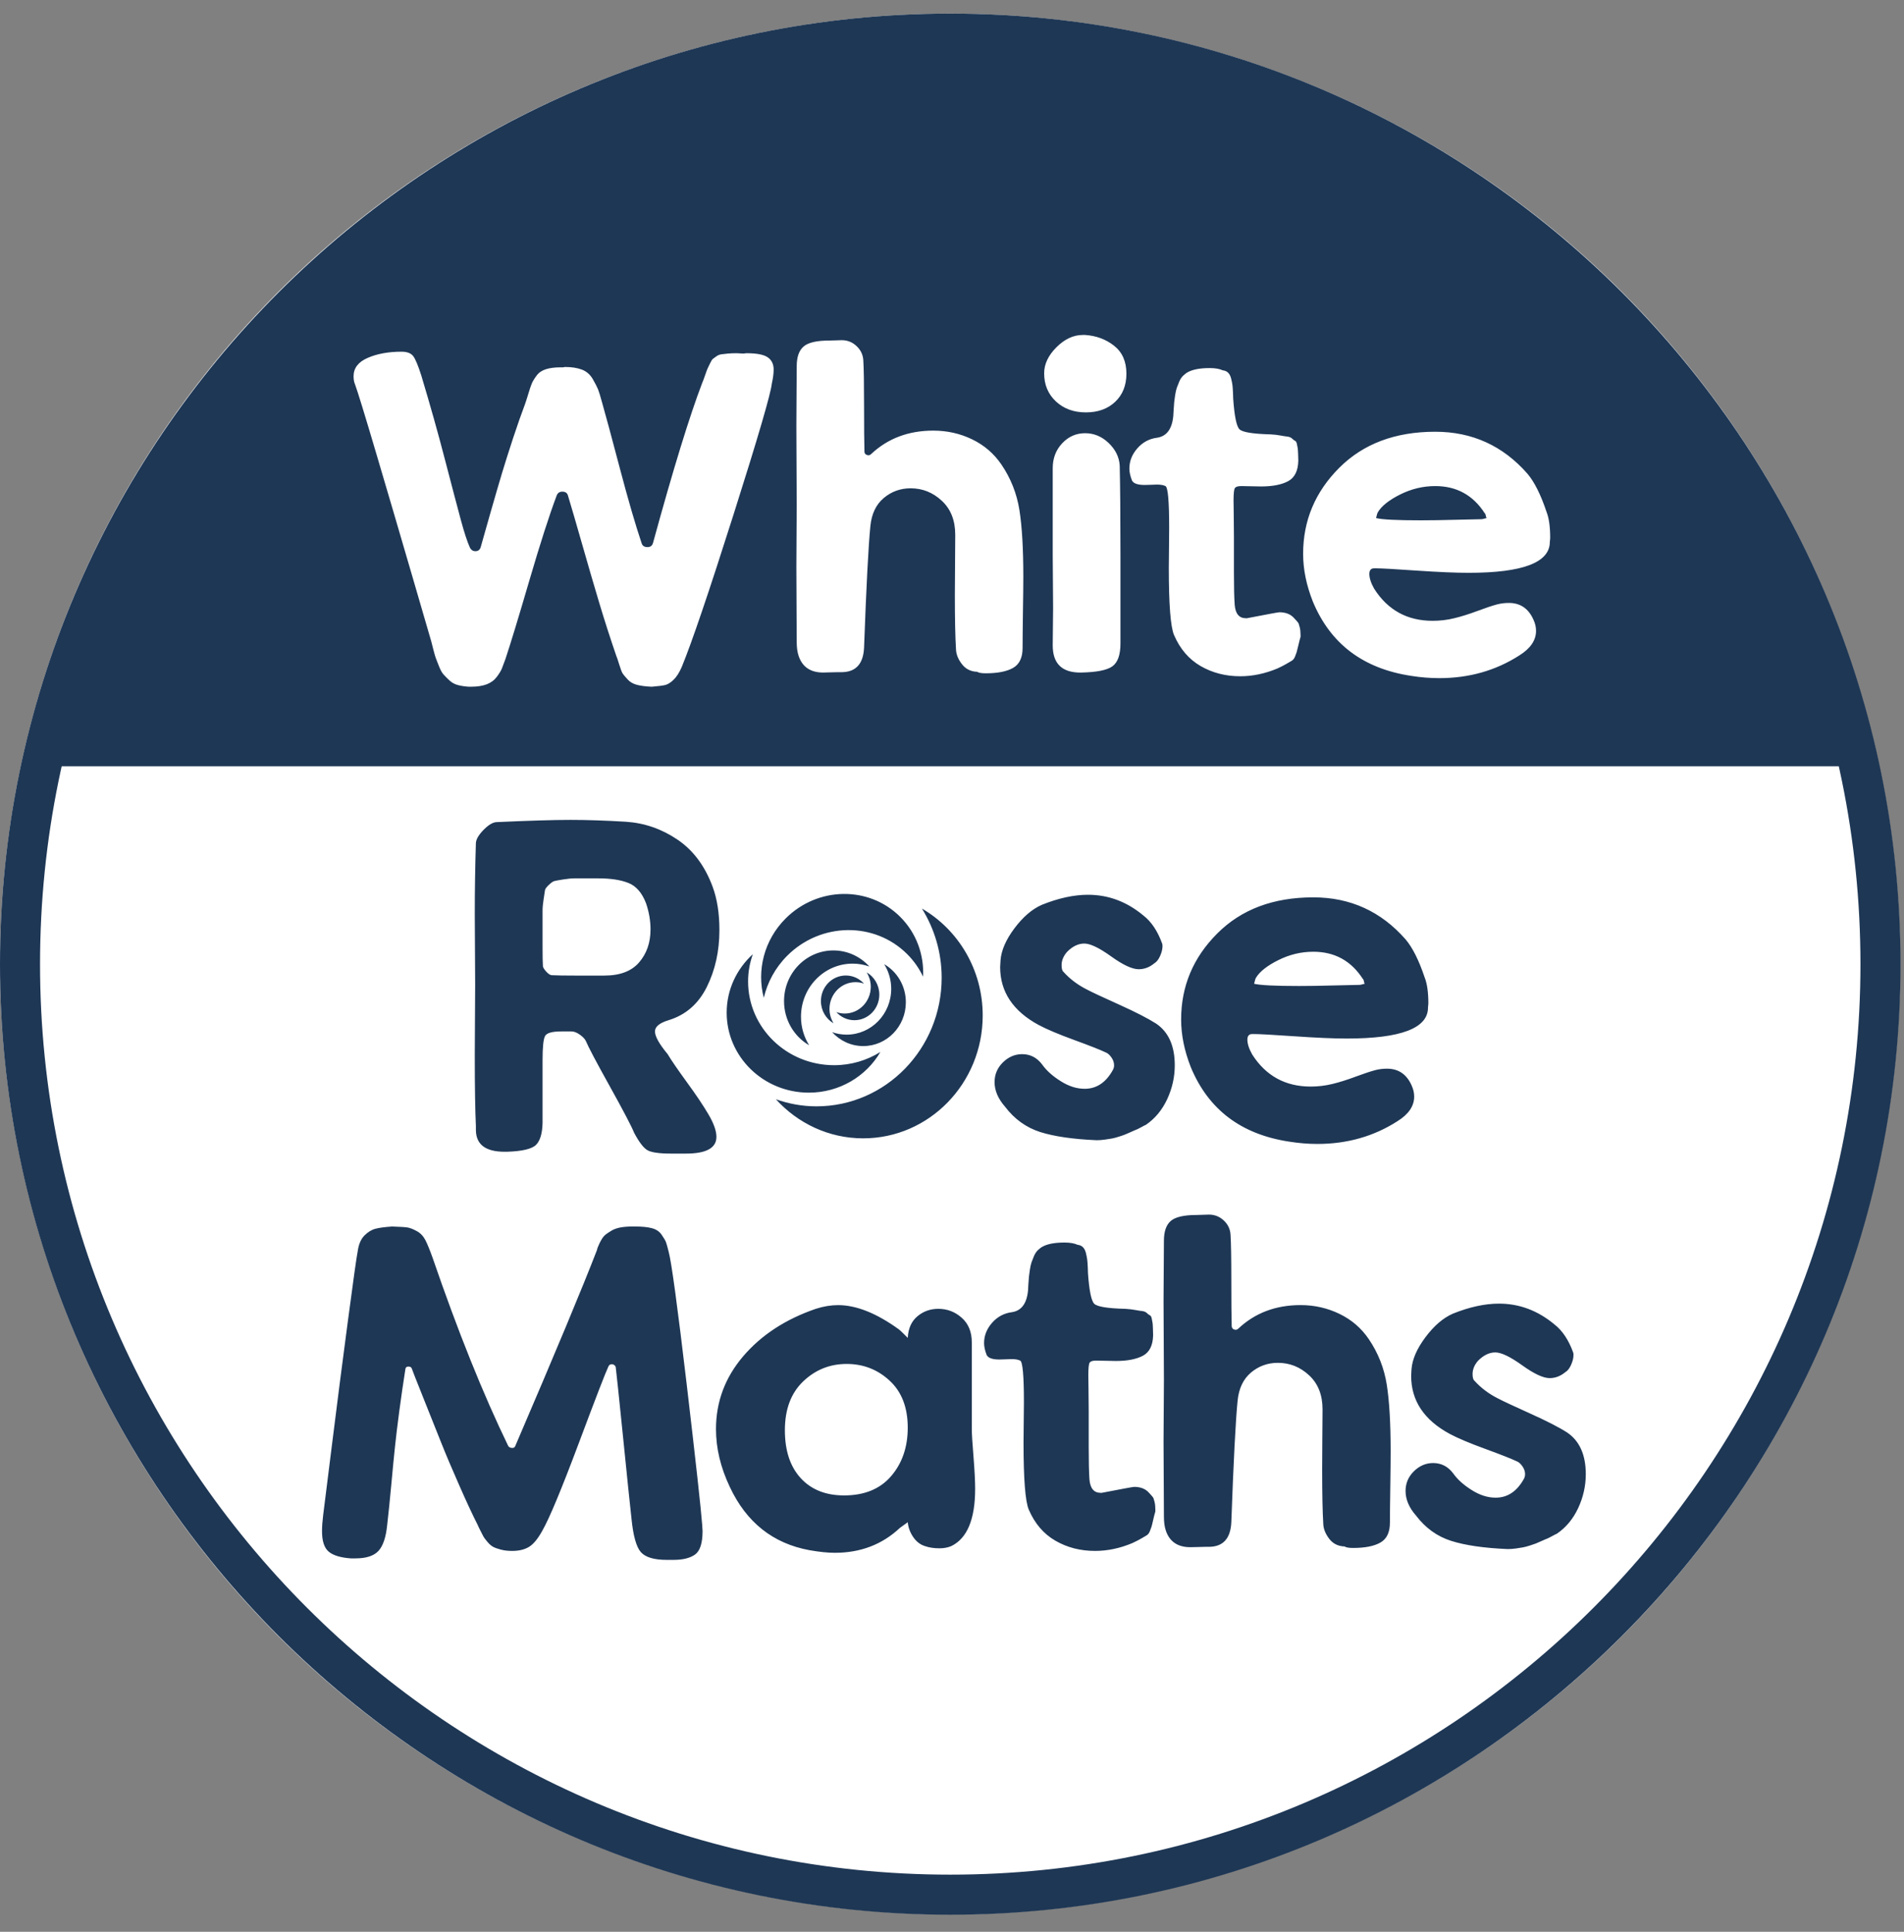
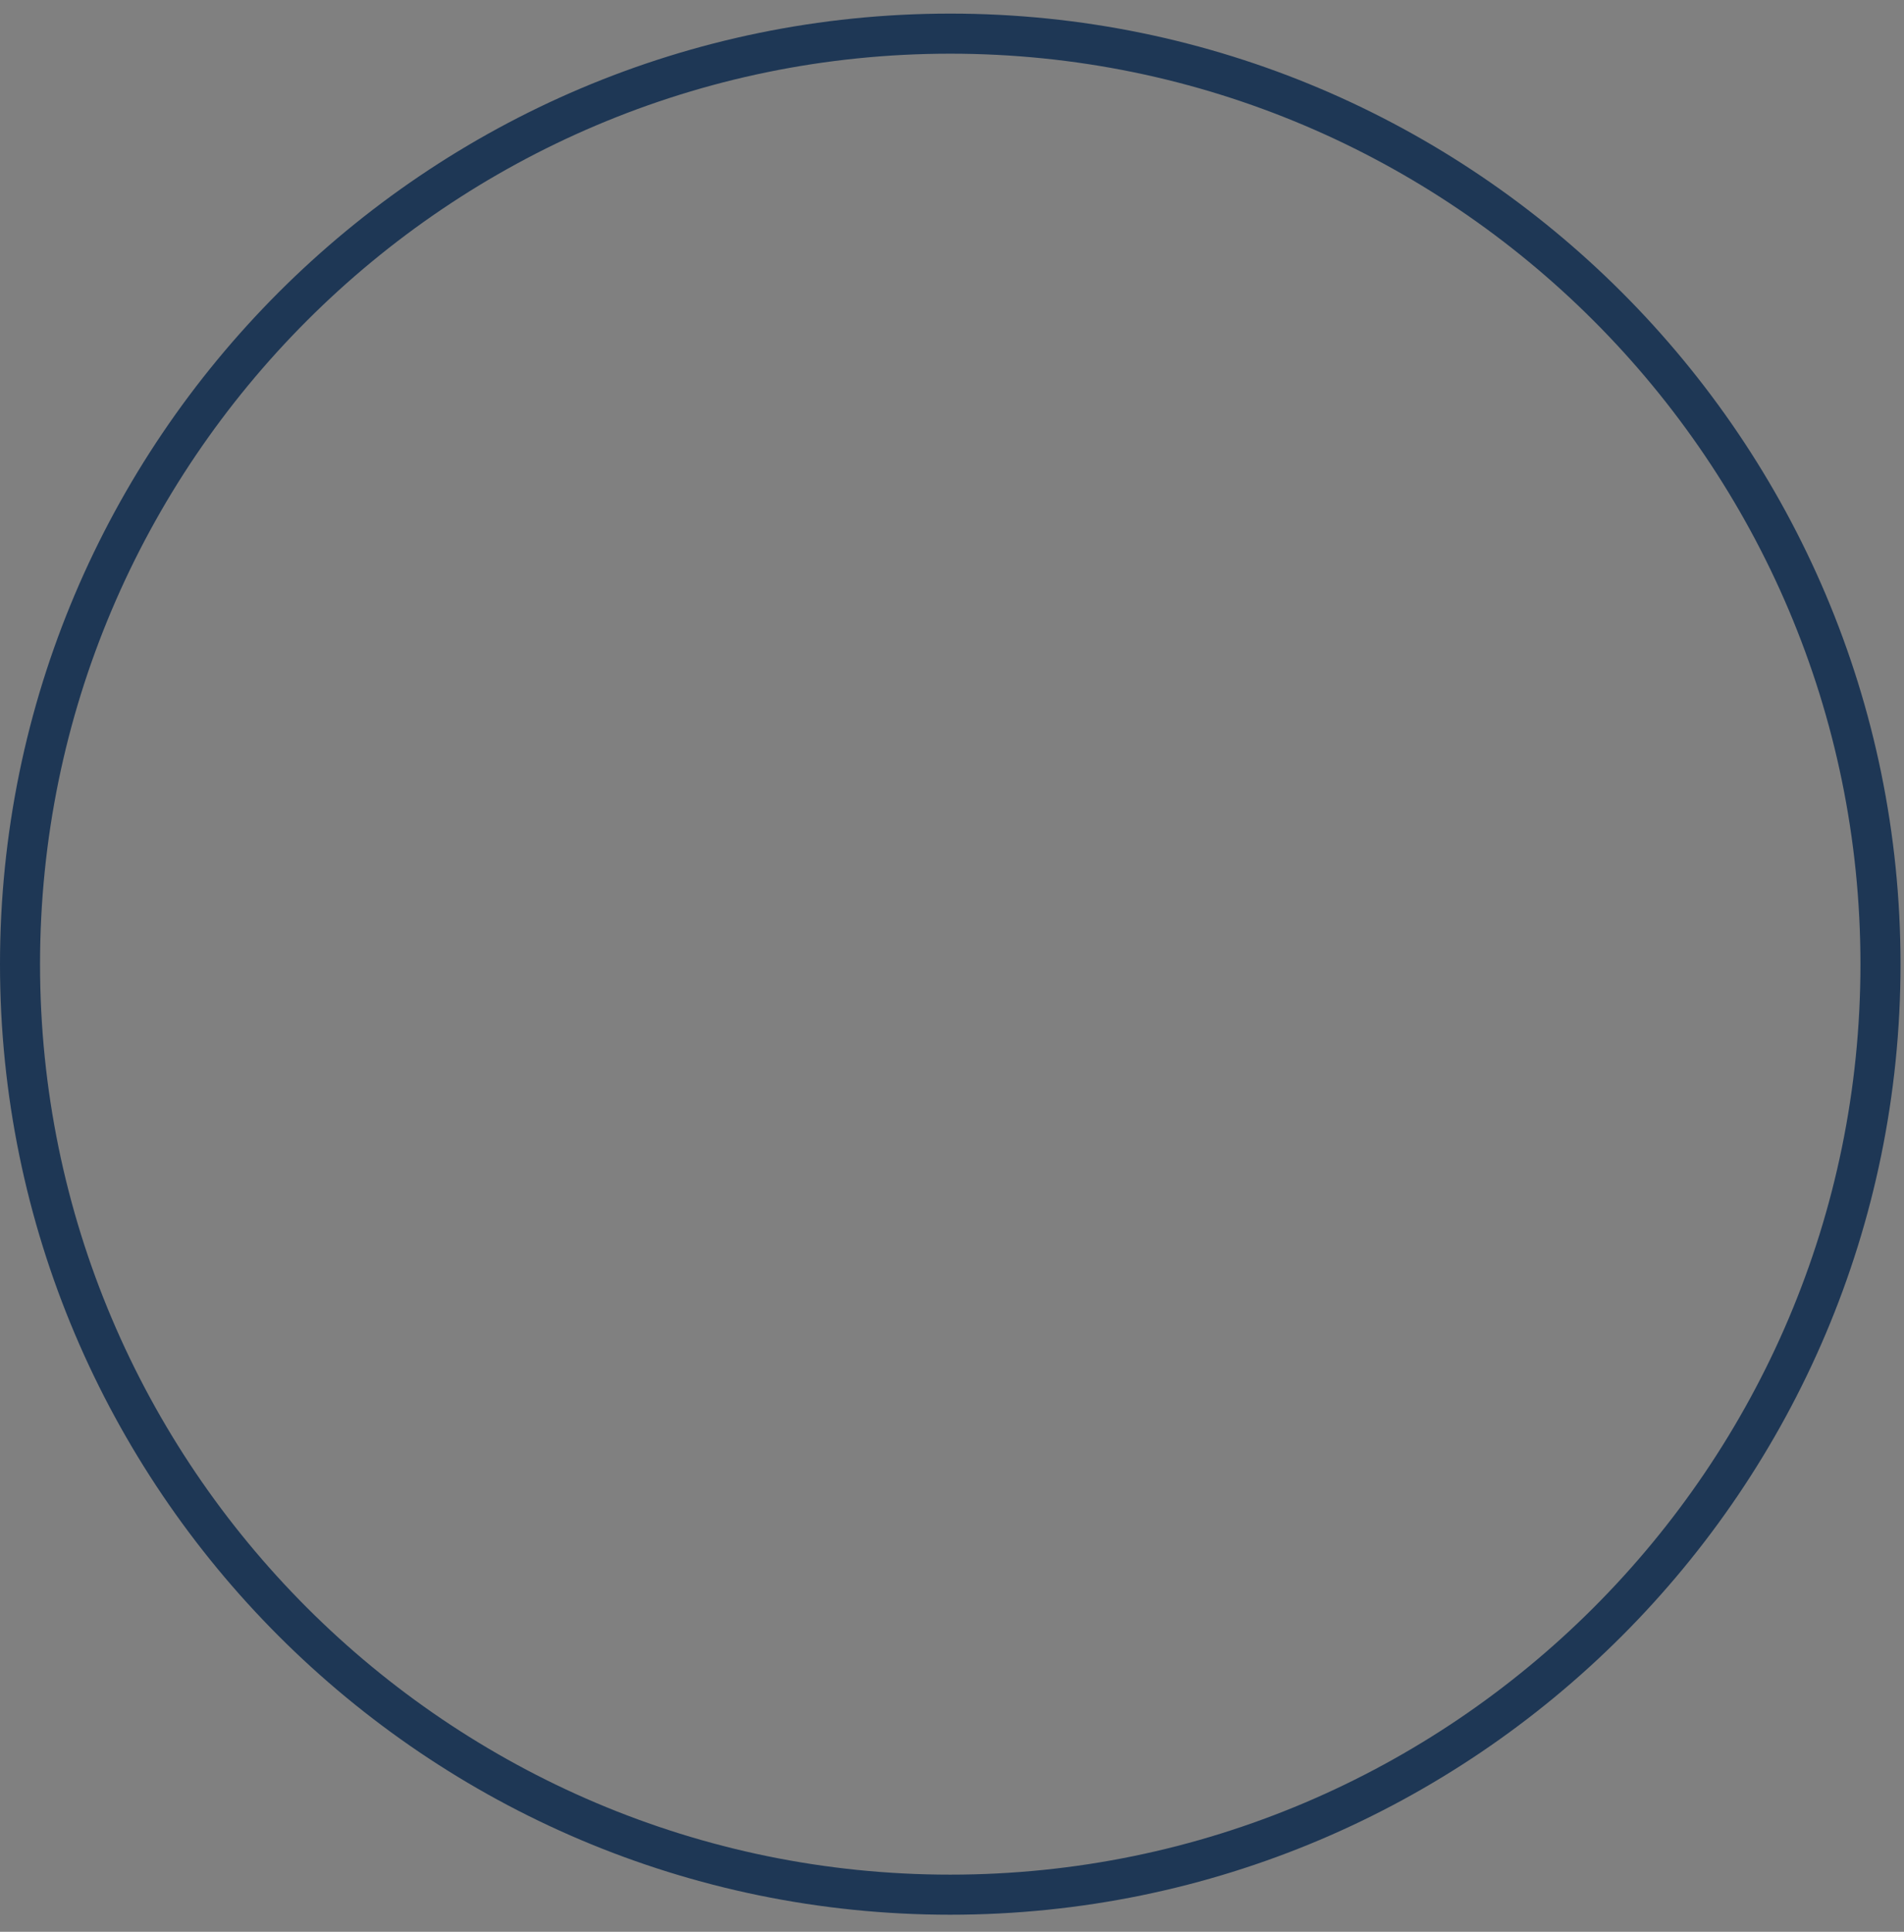
<svg xmlns="http://www.w3.org/2000/svg" width="70px" height="71px" viewBox="0 0 70 71" version="1.1">
  <rect x="0" y="0" width="70" height="71" fill="#808080" stroke="none" />
  <title>wrm-circular-blue</title>
  <desc>Created with Sketch.</desc>
  <g id="Page-1" stroke="none" stroke-width="1" fill="none" fill-rule="evenodd">
    <g id="Artboard-Copy-3" transform="translate(-857, -232)">
      <g id="wrm-circular-blue" transform="translate(857, 232.5)">
-         <circle id="Oval" fill="#FFFFFF" cx="34.931" cy="34.931" r="34.931" />
-         <path d="M34.936,0.737 C51.327,0.737 65.024,12.27 68.358,27.663 L1.514,27.663 C4.848,12.27 18.544,0.737 34.936,0.737 Z M12.999,13.33 C12.999,13.449 13.017,13.548 13.054,13.631 C13.154,13.904 13.414,14.751 13.833,16.168 C14.253,17.586 14.686,19.061 15.133,20.594 C15.58,22.126 15.822,22.955 15.858,23.083 C15.867,23.12 15.892,23.218 15.933,23.378 C15.974,23.537 16.006,23.647 16.029,23.706 C16.052,23.765 16.091,23.863 16.145,24 C16.2,24.136 16.254,24.234 16.31,24.293 C16.364,24.353 16.434,24.424 16.522,24.506 C16.608,24.588 16.71,24.645 16.829,24.677 C16.947,24.709 17.08,24.729 17.226,24.739 L17.336,24.739 C17.554,24.739 17.741,24.709 17.896,24.65 C18.051,24.59 18.174,24.499 18.266,24.376 C18.357,24.253 18.418,24.152 18.45,24.075 C18.482,23.997 18.525,23.881 18.581,23.726 C18.772,23.152 19.066,22.187 19.462,20.833 C19.859,19.478 20.194,18.437 20.468,17.707 C20.505,17.616 20.573,17.57 20.673,17.57 C20.783,17.57 20.852,17.616 20.879,17.707 C21.005,18.126 21.182,18.728 21.405,19.512 C21.629,20.297 21.838,21.016 22.034,21.667 C22.23,22.32 22.438,22.964 22.657,23.603 C22.675,23.64 22.712,23.746 22.766,23.924 C22.821,24.103 22.864,24.214 22.896,24.259 C22.928,24.305 22.987,24.376 23.074,24.471 C23.16,24.567 23.274,24.633 23.416,24.67 C23.557,24.706 23.733,24.729 23.942,24.739 L23.969,24.739 C24.198,24.72 24.36,24.7 24.455,24.677 C24.551,24.653 24.654,24.59 24.763,24.485 C24.873,24.38 24.973,24.223 25.064,24.014 C25.429,23.129 26.063,21.263 26.966,18.418 C27.869,15.573 28.338,13.968 28.375,13.603 C28.42,13.402 28.443,13.23 28.443,13.084 C28.443,12.883 28.37,12.732 28.224,12.632 C28.079,12.532 27.818,12.482 27.445,12.482 C27.426,12.482 27.408,12.483 27.39,12.488 C27.371,12.493 27.354,12.495 27.335,12.495 C27.308,12.495 27.265,12.493 27.206,12.488 C27.146,12.483 27.107,12.482 27.088,12.482 C26.961,12.482 26.851,12.486 26.76,12.495 C26.669,12.505 26.59,12.513 26.521,12.522 C26.452,12.532 26.391,12.557 26.336,12.598 C26.282,12.638 26.24,12.668 26.213,12.687 C26.186,12.705 26.152,12.757 26.111,12.844 C26.07,12.931 26.04,12.993 26.022,13.028 C26.003,13.065 25.971,13.149 25.926,13.282 C25.88,13.414 25.845,13.512 25.816,13.575 C25.352,14.788 24.75,16.745 24.011,19.444 C23.984,19.554 23.915,19.608 23.806,19.608 C23.687,19.608 23.614,19.559 23.587,19.458 C23.359,18.783 23.09,17.857 22.78,16.681 C22.47,15.505 22.255,14.711 22.137,14.3 C22.073,14.064 22.023,13.9 21.987,13.809 C21.95,13.718 21.883,13.59 21.789,13.425 C21.692,13.262 21.56,13.148 21.392,13.084 C21.222,13.02 21.015,12.988 20.769,12.988 C20.76,12.988 20.749,12.99 20.734,12.995 C20.721,12.999 20.709,13.001 20.7,13.001 L20.605,13.001 C20.395,13.001 20.217,13.024 20.071,13.07 C19.925,13.116 19.811,13.193 19.73,13.302 C19.647,13.412 19.588,13.51 19.551,13.596 C19.515,13.683 19.472,13.811 19.422,13.979 C19.371,14.148 19.333,14.268 19.306,14.342 C19.168,14.707 19.02,15.131 18.86,15.614 C18.702,16.097 18.567,16.521 18.457,16.886 C18.347,17.251 18.209,17.727 18.04,18.316 C17.871,18.904 17.75,19.33 17.677,19.595 C17.65,19.704 17.582,19.759 17.472,19.759 C17.39,19.759 17.326,19.717 17.28,19.636 C17.18,19.417 17.067,19.071 16.939,18.597 C16.811,18.122 16.617,17.386 16.357,16.387 C16.098,15.388 15.807,14.36 15.489,13.302 C15.37,12.929 15.27,12.689 15.188,12.584 C15.105,12.48 14.964,12.426 14.764,12.426 C14.281,12.426 13.865,12.502 13.519,12.653 C13.172,12.803 12.999,13.028 12.999,13.33 Z M30.933,24.205 C31.461,24.205 31.74,23.904 31.767,23.302 C31.85,21.04 31.927,19.55 32,18.828 C32.045,18.382 32.21,18.04 32.492,17.803 C32.775,17.566 33.103,17.447 33.478,17.447 C33.915,17.447 34.298,17.6 34.626,17.906 C34.955,18.211 35.119,18.628 35.119,19.157 C35.119,19.395 35.117,19.759 35.112,20.251 C35.107,20.744 35.105,21.113 35.105,21.36 C35.105,22.253 35.119,22.924 35.147,23.37 C35.155,23.553 35.228,23.733 35.365,23.91 C35.502,24.089 35.689,24.182 35.926,24.191 C35.98,24.228 36.086,24.246 36.241,24.246 C36.678,24.246 37.013,24.18 37.246,24.048 C37.479,23.915 37.595,23.671 37.595,23.316 C37.595,23.024 37.6,22.586 37.608,22.002 C37.617,21.419 37.622,20.986 37.622,20.702 C37.622,19.672 37.575,18.854 37.479,18.248 C37.383,17.641 37.162,17.082 36.816,16.572 C36.542,16.17 36.183,15.862 35.741,15.648 C35.299,15.434 34.822,15.327 34.312,15.327 C33.399,15.327 32.638,15.614 32.027,16.189 C31.981,16.234 31.929,16.246 31.87,16.222 C31.81,16.2 31.781,16.157 31.781,16.093 C31.772,15.746 31.767,15.176 31.767,14.383 C31.767,13.589 31.758,13.047 31.74,12.755 C31.731,12.545 31.648,12.368 31.493,12.222 C31.339,12.075 31.157,12.003 30.946,12.003 C30.901,12.003 30.825,12.005 30.721,12.01 C30.616,12.014 30.541,12.016 30.495,12.016 C30.03,12.016 29.713,12.089 29.545,12.235 C29.375,12.381 29.291,12.623 29.291,12.96 C29.291,13.206 29.289,13.574 29.284,14.062 C29.28,14.55 29.278,14.917 29.278,15.162 C29.278,15.491 29.28,15.979 29.284,16.626 C29.289,17.274 29.291,17.758 29.291,18.076 C29.291,18.322 29.289,18.702 29.284,19.212 C29.28,19.723 29.278,20.101 29.278,20.347 C29.278,20.648 29.28,21.104 29.284,21.715 C29.289,22.326 29.291,22.787 29.291,23.097 C29.291,23.298 29.314,23.466 29.36,23.603 C29.496,24.013 29.797,24.218 30.262,24.218 C30.317,24.218 30.408,24.216 30.536,24.211 C30.664,24.208 30.755,24.205 30.81,24.205 L30.933,24.205 Z M41.001,14.267 C41.275,14.007 41.412,13.663 41.412,13.234 C41.412,12.787 41.261,12.445 40.96,12.208 C40.659,11.97 40.303,11.839 39.893,11.811 L39.811,11.811 C39.464,11.811 39.141,11.962 38.84,12.263 C38.538,12.564 38.388,12.883 38.388,13.22 C38.388,13.639 38.532,13.984 38.819,14.253 C39.107,14.522 39.474,14.657 39.921,14.657 C40.367,14.657 40.727,14.527 41.001,14.267 Z M38.703,19.896 C38.703,20.114 38.705,20.441 38.71,20.874 C38.715,21.307 38.717,21.633 38.717,21.852 C38.717,22.007 38.715,22.235 38.71,22.536 C38.705,22.836 38.703,23.065 38.703,23.22 C38.703,23.886 39.04,24.219 39.716,24.219 L39.729,24.219 C40.303,24.209 40.691,24.135 40.892,23.993 C41.092,23.852 41.193,23.571 41.193,23.152 L41.193,19.909 C41.193,18.442 41.183,17.342 41.166,16.613 C41.147,16.302 41.013,16.026 40.762,15.785 C40.511,15.543 40.221,15.422 39.893,15.422 C39.565,15.422 39.284,15.545 39.052,15.792 C38.819,16.038 38.703,16.344 38.703,16.709 L38.703,19.896 Z M42.848,17.365 C42.939,17.411 42.984,17.922 42.984,18.897 C42.984,19.052 42.982,19.293 42.978,19.623 C42.973,19.951 42.971,20.201 42.971,20.375 C42.971,21.715 43.035,22.536 43.162,22.837 C43.381,23.347 43.707,23.729 44.14,23.98 C44.574,24.23 45.059,24.355 45.597,24.355 C46.053,24.355 46.509,24.259 46.966,24.068 C47.102,24.005 47.209,23.95 47.287,23.904 C47.364,23.859 47.43,23.82 47.486,23.788 C47.54,23.756 47.581,23.706 47.609,23.637 C47.636,23.569 47.656,23.514 47.67,23.473 C47.683,23.432 47.704,23.349 47.732,23.226 C47.759,23.104 47.786,22.997 47.814,22.905 L47.814,22.837 C47.814,22.728 47.804,22.636 47.786,22.563 C47.768,22.491 47.754,22.442 47.745,22.42 C47.736,22.397 47.708,22.36 47.663,22.311 C47.617,22.26 47.59,22.23 47.581,22.222 C47.453,22.075 47.271,22.003 47.034,22.003 C46.997,22.003 46.601,22.075 45.844,22.222 L45.802,22.222 C45.556,22.222 45.42,22.057 45.393,21.729 C45.374,21.465 45.365,21.068 45.365,20.538 L45.365,19.212 C45.365,18.975 45.363,18.713 45.358,18.425 C45.353,18.138 45.351,17.962 45.351,17.898 C45.351,17.644 45.367,17.49 45.399,17.441 C45.431,17.39 45.511,17.365 45.639,17.365 C45.711,17.365 45.83,17.367 45.994,17.372 C46.159,17.377 46.281,17.379 46.364,17.379 C46.783,17.379 47.113,17.315 47.355,17.187 C47.597,17.059 47.722,16.808 47.732,16.435 C47.732,16.389 47.729,16.307 47.725,16.189 C47.72,16.07 47.715,15.999 47.711,15.977 C47.706,15.954 47.698,15.906 47.683,15.833 C47.67,15.76 47.647,15.717 47.615,15.703 C47.583,15.689 47.547,15.662 47.506,15.621 C47.464,15.58 47.405,15.555 47.328,15.546 C47.25,15.537 47.164,15.523 47.067,15.505 C46.973,15.486 46.852,15.473 46.705,15.464 L46.678,15.464 C46.049,15.446 45.679,15.384 45.57,15.279 C45.461,15.174 45.383,14.798 45.338,14.15 C45.338,14.123 45.336,14.053 45.331,13.938 C45.326,13.824 45.319,13.731 45.311,13.658 C45.301,13.585 45.285,13.503 45.262,13.412 C45.239,13.321 45.203,13.25 45.153,13.2 C45.102,13.149 45.037,13.12 44.954,13.111 C44.836,13.056 44.676,13.028 44.476,13.028 C44.12,13.028 43.851,13.079 43.669,13.179 C43.605,13.215 43.546,13.262 43.491,13.316 C43.436,13.371 43.39,13.442 43.354,13.528 C43.317,13.615 43.287,13.69 43.265,13.753 C43.242,13.817 43.222,13.909 43.203,14.027 C43.186,14.146 43.174,14.231 43.169,14.28 C43.164,14.33 43.158,14.424 43.149,14.561 C43.139,14.697 43.135,14.776 43.135,14.793 C43.089,15.267 42.893,15.532 42.547,15.587 C42.254,15.624 42.011,15.753 41.815,15.977 C41.619,16.201 41.521,16.448 41.521,16.722 C41.521,16.85 41.553,16.995 41.617,17.16 C41.672,17.269 41.827,17.324 42.082,17.324 C42.128,17.324 42.202,17.322 42.308,17.318 C42.412,17.313 42.488,17.31 42.533,17.31 C42.67,17.31 42.775,17.328 42.848,17.365 Z M50.522,20.388 L50.591,20.388 C50.781,20.388 51.277,20.415 52.075,20.471 C52.872,20.525 53.513,20.553 53.996,20.553 C55.985,20.553 56.979,20.174 56.979,19.417 C56.979,19.408 56.981,19.385 56.986,19.349 C56.99,19.312 56.992,19.285 56.992,19.266 C56.992,18.856 56.947,18.537 56.856,18.309 C56.646,17.68 56.413,17.214 56.158,16.913 C55.256,15.883 54.124,15.368 52.766,15.368 C51.297,15.368 50.12,15.811 49.237,16.694 C48.352,17.579 47.909,18.632 47.909,19.855 C47.909,20.42 48.027,21.004 48.265,21.606 C48.912,23.166 50.12,24.077 51.89,24.342 C52.236,24.397 52.578,24.424 52.916,24.424 C54.011,24.424 54.99,24.146 55.857,23.59 C56.267,23.334 56.472,23.033 56.472,22.686 C56.472,22.55 56.441,22.412 56.377,22.276 C56.195,21.866 55.894,21.66 55.474,21.66 C55.319,21.66 55.173,21.679 55.036,21.715 C54.863,21.761 54.624,21.84 54.318,21.955 C54.013,22.069 53.73,22.158 53.47,22.221 C53.21,22.286 52.943,22.317 52.67,22.317 C51.74,22.317 51.023,21.926 50.522,21.14 C50.403,20.931 50.344,20.748 50.344,20.594 C50.344,20.456 50.403,20.388 50.522,20.388 Z M54.462,18.583 C54.388,18.583 54.087,18.59 53.559,18.603 C53.03,18.617 52.588,18.624 52.232,18.624 C51.356,18.624 50.81,18.597 50.591,18.541 C50.618,18.423 50.64,18.35 50.659,18.323 C50.796,18.095 51.069,17.878 51.479,17.673 C51.89,17.468 52.319,17.365 52.766,17.365 C53.55,17.365 54.156,17.698 54.585,18.363 C54.603,18.373 54.617,18.403 54.625,18.452 C54.635,18.503 54.644,18.533 54.654,18.541 C54.644,18.541 54.617,18.548 54.571,18.562 C54.526,18.575 54.489,18.583 54.462,18.583 Z" id="Combined-Shape" fill="#1E3755" />
-         <path d="M23.229,44.579 L23.352,44.579 C23.608,44.579 23.813,44.599 23.969,44.641 C24.124,44.682 24.242,44.762 24.324,44.88 C24.406,44.999 24.458,45.088 24.482,45.147 C24.504,45.206 24.539,45.327 24.584,45.51 C24.685,45.875 24.904,47.486 25.242,50.343 C25.578,53.198 25.77,54.938 25.817,55.557 C25.817,55.585 25.819,55.622 25.823,55.668 C25.827,55.713 25.83,55.745 25.83,55.763 C25.83,56.211 25.738,56.5 25.556,56.633 C25.373,56.764 25.109,56.831 24.762,56.831 L24.516,56.831 C24.05,56.831 23.733,56.737 23.564,56.55 C23.396,56.364 23.279,55.95 23.216,55.311 C23.169,54.901 23.067,53.909 22.908,52.334 C22.748,50.76 22.659,49.909 22.641,49.781 C22.641,49.736 22.622,49.699 22.585,49.672 C22.55,49.644 22.508,49.635 22.462,49.644 C22.417,49.653 22.385,49.68 22.367,49.726 C22.266,49.936 21.901,50.881 21.272,52.56 C20.642,54.239 20.199,55.303 19.944,55.749 C19.779,56.051 19.615,56.251 19.451,56.352 C19.286,56.452 19.081,56.502 18.835,56.502 L18.822,56.502 C18.675,56.502 18.541,56.487 18.417,56.455 C18.294,56.423 18.198,56.388 18.13,56.352 C18.062,56.315 17.991,56.254 17.918,56.167 C17.845,56.08 17.797,56.016 17.774,55.975 C17.751,55.935 17.712,55.859 17.658,55.749 C17.603,55.64 17.571,55.572 17.561,55.545 C17.379,55.188 17.153,54.704 16.885,54.093 C16.615,53.482 16.393,52.959 16.221,52.525 C16.046,52.092 15.826,51.538 15.557,50.862 C15.286,50.187 15.148,49.831 15.138,49.795 C15.121,49.749 15.079,49.726 15.015,49.726 C14.952,49.726 14.915,49.754 14.906,49.808 C14.824,50.328 14.748,50.847 14.68,51.362 C14.612,51.878 14.559,52.309 14.523,52.656 C14.486,53.003 14.44,53.473 14.386,54.066 C14.331,54.659 14.281,55.152 14.235,55.545 C14.19,56.001 14.082,56.32 13.914,56.502 C13.744,56.685 13.464,56.776 13.072,56.776 L12.894,56.776 C12.52,56.749 12.25,56.667 12.086,56.53 C11.922,56.393 11.839,56.142 11.839,55.777 C11.839,55.604 11.854,55.407 11.881,55.188 C11.89,55.115 11.995,54.276 12.196,52.67 C12.396,51.064 12.594,49.521 12.791,48.043 C12.987,46.564 13.107,45.706 13.154,45.469 C13.19,45.223 13.272,45.036 13.4,44.907 C13.528,44.78 13.662,44.698 13.804,44.661 C13.946,44.624 14.148,44.597 14.413,44.579 C14.696,44.589 14.883,44.599 14.975,44.613 C15.066,44.627 15.18,44.67 15.316,44.744 C15.454,44.816 15.56,44.928 15.639,45.078 C15.716,45.23 15.804,45.446 15.905,45.729 C16.836,48.439 17.763,50.744 18.684,52.643 C18.711,52.688 18.757,52.713 18.822,52.717 C18.885,52.722 18.926,52.697 18.945,52.643 C20.423,49.201 21.422,46.806 21.943,45.455 L21.97,45.359 C21.997,45.295 22.02,45.243 22.038,45.202 C22.057,45.161 22.086,45.106 22.127,45.038 C22.168,44.969 22.218,44.912 22.277,44.866 C22.337,44.821 22.41,44.773 22.497,44.722 C22.583,44.673 22.689,44.636 22.812,44.613 C22.935,44.591 23.074,44.579 23.229,44.579 Z M35.728,52.026 C35.728,52.191 35.748,52.525 35.79,53.033 C35.83,53.539 35.851,53.934 35.851,54.217 C35.851,55.339 35.558,56.041 34.975,56.324 C34.847,56.379 34.701,56.406 34.537,56.406 C34.336,56.406 34.157,56.379 34.003,56.324 C33.829,56.27 33.686,56.157 33.572,55.989 C33.458,55.821 33.391,55.64 33.373,55.448 L33.086,55.654 C32.437,56.265 31.639,56.571 30.69,56.571 C30.435,56.571 30.124,56.539 29.759,56.475 C28.417,56.228 27.441,55.453 26.83,54.148 C26.492,53.436 26.323,52.729 26.323,52.026 C26.323,51.022 26.656,50.131 27.322,49.349 C27.988,48.569 28.878,47.987 29.992,47.604 C30.275,47.513 30.549,47.468 30.813,47.468 C31.479,47.468 32.223,47.764 33.044,48.357 C33.081,48.384 33.138,48.438 33.216,48.515 C33.293,48.592 33.345,48.645 33.373,48.672 C33.391,48.325 33.51,48.061 33.729,47.878 C33.947,47.696 34.203,47.604 34.495,47.604 C34.823,47.604 35.112,47.713 35.358,47.933 C35.605,48.152 35.728,48.453 35.728,48.836 L35.728,52.026 Z M28.856,52.067 C28.856,52.815 29.049,53.402 29.437,53.826 C29.825,54.25 30.357,54.462 31.033,54.462 C31.78,54.462 32.358,54.225 32.764,53.751 C33.17,53.277 33.373,52.683 33.373,51.971 C33.373,51.232 33.152,50.657 32.709,50.246 C32.266,49.835 31.739,49.63 31.128,49.63 C30.507,49.63 29.974,49.845 29.526,50.274 C29.079,50.703 28.856,51.3 28.856,52.067 Z M37.507,49.507 C37.434,49.47 37.329,49.452 37.193,49.452 C37.146,49.452 37.072,49.455 36.966,49.46 C36.861,49.465 36.786,49.467 36.74,49.467 C36.485,49.467 36.33,49.411 36.275,49.302 C36.211,49.137 36.179,48.992 36.179,48.863 C36.179,48.589 36.277,48.342 36.473,48.118 C36.67,47.894 36.914,47.764 37.206,47.727 C37.553,47.673 37.749,47.409 37.795,46.933 C37.795,46.916 37.799,46.838 37.808,46.701 C37.817,46.564 37.824,46.471 37.829,46.42 C37.833,46.37 37.845,46.286 37.863,46.167 C37.881,46.048 37.902,45.957 37.924,45.894 C37.948,45.83 37.977,45.754 38.013,45.667 C38.05,45.581 38.096,45.51 38.151,45.455 C38.205,45.401 38.264,45.354 38.328,45.319 C38.511,45.218 38.78,45.168 39.136,45.168 C39.337,45.168 39.496,45.195 39.615,45.25 C39.698,45.26 39.764,45.289 39.814,45.339 C39.864,45.389 39.9,45.46 39.923,45.551 C39.946,45.643 39.962,45.724 39.971,45.798 C39.98,45.87 39.987,45.964 39.992,46.078 C39.996,46.193 39.999,46.262 39.999,46.29 C40.044,46.938 40.122,47.315 40.231,47.42 C40.341,47.525 40.71,47.586 41.34,47.604 L41.368,47.604 C41.513,47.614 41.635,47.627 41.731,47.646 C41.826,47.664 41.913,47.678 41.99,47.686 C42.067,47.696 42.127,47.721 42.168,47.762 C42.21,47.803 42.246,47.831 42.278,47.844 C42.309,47.858 42.333,47.901 42.346,47.974 C42.36,48.047 42.369,48.095 42.373,48.118 C42.378,48.14 42.383,48.211 42.387,48.33 C42.392,48.448 42.394,48.53 42.394,48.576 C42.385,48.951 42.259,49.201 42.018,49.329 C41.775,49.457 41.445,49.521 41.025,49.521 C40.944,49.521 40.82,49.519 40.655,49.514 C40.492,49.509 40.372,49.507 40.3,49.507 C40.172,49.507 40.092,49.532 40.06,49.583 C40.028,49.633 40.012,49.786 40.012,50.042 C40.012,50.104 40.014,50.281 40.019,50.568 C40.024,50.856 40.026,51.118 40.026,51.355 L40.026,52.683 C40.026,53.213 40.035,53.61 40.053,53.874 C40.081,54.202 40.218,54.367 40.463,54.367 L40.505,54.367 C41.262,54.22 41.66,54.148 41.696,54.148 C41.933,54.148 42.116,54.22 42.244,54.367 C42.252,54.376 42.279,54.406 42.326,54.456 C42.371,54.506 42.399,54.543 42.408,54.565 C42.417,54.588 42.43,54.636 42.449,54.709 C42.467,54.782 42.476,54.874 42.476,54.983 L42.476,55.051 C42.449,55.143 42.422,55.249 42.394,55.373 C42.367,55.496 42.346,55.579 42.333,55.619 C42.319,55.661 42.299,55.715 42.271,55.784 C42.244,55.853 42.202,55.903 42.148,55.935 C42.093,55.967 42.027,56.005 41.949,56.051 C41.872,56.096 41.764,56.152 41.628,56.215 C41.171,56.407 40.715,56.502 40.258,56.502 C39.72,56.502 39.234,56.377 38.8,56.126 C38.367,55.875 38.041,55.494 37.822,54.983 C37.694,54.682 37.63,53.86 37.63,52.519 C37.63,52.345 37.632,52.095 37.637,51.766 C37.642,51.437 37.644,51.195 37.644,51.041 C37.644,50.064 37.598,49.553 37.507,49.507 Z M44.434,56.352 L44.311,56.352 C44.255,56.352 44.164,56.354 44.037,56.359 C43.909,56.363 43.818,56.365 43.763,56.365 C43.297,56.365 42.996,56.16 42.86,55.75 C42.814,55.612 42.791,55.444 42.791,55.243 C42.791,54.933 42.789,54.472 42.784,53.86 C42.779,53.249 42.777,52.792 42.777,52.491 C42.777,52.245 42.779,51.867 42.784,51.355 C42.789,50.845 42.791,50.465 42.791,50.219 C42.791,49.9 42.789,49.416 42.784,48.768 C42.779,48.12 42.777,47.632 42.777,47.304 C42.777,47.057 42.779,46.69 42.784,46.201 C42.789,45.713 42.791,45.345 42.791,45.099 C42.791,44.762 42.875,44.52 43.044,44.373 C43.213,44.228 43.53,44.155 43.995,44.155 C44.041,44.155 44.116,44.153 44.222,44.148 C44.326,44.143 44.402,44.141 44.447,44.141 C44.657,44.141 44.84,44.214 44.995,44.36 C45.15,44.506 45.232,44.684 45.241,44.894 C45.259,45.186 45.269,45.729 45.269,46.522 C45.269,47.317 45.273,47.887 45.283,48.234 C45.283,48.298 45.312,48.341 45.372,48.364 C45.431,48.387 45.483,48.375 45.528,48.33 C46.14,47.755 46.902,47.467 47.815,47.467 C48.326,47.467 48.802,47.575 49.246,47.79 C49.688,48.004 50.046,48.311 50.32,48.713 C50.667,49.224 50.888,49.784 50.984,50.39 C51.08,50.998 51.127,51.817 51.127,52.848 C51.127,53.13 51.123,53.564 51.114,54.148 C51.105,54.732 51.1,55.17 51.1,55.462 C51.1,55.818 50.984,56.062 50.751,56.194 C50.519,56.327 50.183,56.393 49.745,56.393 C49.59,56.393 49.485,56.375 49.431,56.338 C49.192,56.329 49.006,56.236 48.869,56.057 C48.733,55.879 48.659,55.699 48.65,55.517 C48.623,55.07 48.609,54.399 48.609,53.505 C48.609,53.258 48.611,52.888 48.615,52.395 C48.62,51.903 48.623,51.538 48.623,51.301 C48.623,50.771 48.459,50.354 48.129,50.048 C47.801,49.742 47.418,49.589 46.979,49.589 C46.606,49.589 46.277,49.708 45.994,49.945 C45.711,50.183 45.547,50.525 45.501,50.971 C45.428,51.693 45.351,53.185 45.269,55.449 C45.241,56.051 44.963,56.352 44.434,56.352 Z M52.059,55.202 C51.803,54.911 51.675,54.609 51.675,54.299 C51.675,54.016 51.778,53.774 51.983,53.573 C52.188,53.372 52.424,53.272 52.689,53.272 C52.99,53.272 53.236,53.399 53.428,53.655 C53.582,53.874 53.808,54.077 54.105,54.264 C54.401,54.452 54.696,54.545 54.988,54.545 C55.427,54.545 55.773,54.312 56.029,53.847 C56.056,53.792 56.069,53.737 56.069,53.682 C56.069,53.582 56.037,53.487 55.973,53.395 C55.91,53.304 55.846,53.245 55.782,53.217 C55.573,53.117 55.18,52.962 54.605,52.752 C54.03,52.542 53.596,52.36 53.305,52.204 C52.355,51.693 51.881,50.981 51.881,50.069 C51.881,50.041 51.883,50 51.887,49.946 C51.892,49.89 51.894,49.85 51.894,49.823 C51.922,49.457 52.093,49.065 52.408,48.645 C52.723,48.225 53.058,47.938 53.414,47.782 C54.025,47.536 54.591,47.413 55.111,47.413 C55.859,47.413 56.54,47.669 57.151,48.179 C57.443,48.407 57.671,48.75 57.836,49.206 C57.845,49.224 57.849,49.256 57.849,49.302 C57.849,49.411 57.819,49.532 57.76,49.665 C57.7,49.797 57.63,49.886 57.548,49.932 C57.374,50.077 57.182,50.151 56.973,50.151 C56.736,50.151 56.398,49.993 55.96,49.678 C55.522,49.364 55.193,49.206 54.974,49.206 C54.756,49.206 54.546,49.307 54.345,49.507 C54.208,49.662 54.139,49.827 54.139,50 C54.139,50.129 54.162,50.21 54.208,50.247 C54.445,50.511 54.737,50.731 55.084,50.904 C55.257,50.995 55.647,51.178 56.254,51.451 C56.861,51.725 57.315,51.957 57.616,52.15 C58.073,52.46 58.301,52.971 58.301,53.682 C58.301,54.111 58.208,54.526 58.021,54.928 C57.833,55.33 57.571,55.644 57.233,55.873 C57.224,55.873 57.169,55.9 57.069,55.955 C56.969,56.009 56.905,56.042 56.878,56.051 C56.849,56.06 56.787,56.088 56.686,56.133 C56.585,56.179 56.513,56.211 56.466,56.229 C56.421,56.247 56.348,56.272 56.247,56.304 C56.147,56.336 56.061,56.359 55.987,56.372 C55.914,56.386 55.827,56.399 55.728,56.413 C55.627,56.427 55.526,56.434 55.427,56.434 C54.559,56.397 53.868,56.297 53.352,56.133 C52.836,55.969 52.405,55.658 52.059,55.202 Z" id="Combined-Shape" fill="#1E3755" />
-         <path d="M17.462,36.985 C17.467,36.401 17.469,35.962 17.469,35.671 C17.469,35.379 17.467,34.945 17.462,34.37 C17.457,33.795 17.455,33.366 17.455,33.084 C17.455,32.216 17.469,31.35 17.496,30.483 C17.504,30.346 17.598,30.186 17.776,30.003 C17.955,29.821 18.112,29.725 18.249,29.716 C19.453,29.661 20.361,29.634 20.973,29.634 C21.585,29.634 22.264,29.657 23.012,29.702 C23.697,29.748 24.329,29.967 24.909,30.36 C25.488,30.752 25.919,31.331 26.202,32.097 C26.367,32.545 26.449,33.075 26.449,33.686 C26.449,34.461 26.293,35.16 25.983,35.78 C25.673,36.401 25.203,36.807 24.574,36.998 C24.245,37.099 24.08,37.235 24.08,37.409 C24.08,37.592 24.236,37.87 24.546,38.244 C24.683,38.473 24.917,38.814 25.25,39.271 C25.583,39.727 25.849,40.122 26.045,40.455 C26.241,40.788 26.339,41.064 26.339,41.284 C26.339,41.694 25.965,41.899 25.217,41.899 L24.683,41.899 C24.245,41.899 23.952,41.858 23.806,41.776 C23.661,41.694 23.496,41.479 23.313,41.133 C23.222,40.905 22.926,40.339 22.424,39.435 C21.921,38.532 21.625,37.97 21.534,37.751 C21.497,37.679 21.425,37.603 21.315,37.526 C21.205,37.448 21.105,37.409 21.014,37.409 L20.631,37.409 C20.302,37.409 20.105,37.464 20.042,37.573 C19.978,37.683 19.947,37.98 19.947,38.463 L19.947,40.776 C19.937,41.16 19.858,41.427 19.707,41.578 C19.557,41.728 19.202,41.812 18.646,41.831 L18.55,41.831 C17.847,41.831 17.496,41.561 17.496,41.023 L17.496,40.886 C17.469,40.311 17.455,39.444 17.455,38.285 C17.455,38.003 17.457,37.568 17.462,36.985 L17.462,36.985 Z M19.947,33.549 L19.947,32.967 C19.947,32.853 19.96,32.712 19.987,32.542 C20.014,32.374 20.031,32.267 20.036,32.221 C20.04,32.176 20.085,32.112 20.172,32.029 C20.259,31.947 20.325,31.899 20.371,31.885 C20.416,31.872 20.526,31.851 20.699,31.824 C20.872,31.796 21.014,31.783 21.124,31.783 L21.712,31.783 L22,31.783 C22.456,31.783 22.826,31.84 23.108,31.954 C23.391,32.068 23.606,32.317 23.752,32.7 C23.861,33.02 23.916,33.339 23.916,33.659 C23.916,34.142 23.777,34.546 23.498,34.87 C23.221,35.194 22.794,35.356 22.219,35.356 L21.137,35.356 C20.754,35.356 20.471,35.352 20.288,35.342 C20.233,35.342 20.167,35.301 20.09,35.219 C20.013,35.137 19.969,35.068 19.96,35.014 C19.951,34.868 19.947,34.639 19.947,34.329 L19.947,33.549 Z M36.949,40.174 C36.693,39.882 36.565,39.581 36.565,39.271 C36.565,38.989 36.668,38.747 36.873,38.545 C37.078,38.345 37.314,38.244 37.579,38.244 C37.88,38.244 38.126,38.372 38.317,38.628 C38.472,38.846 38.698,39.05 38.995,39.236 C39.291,39.424 39.585,39.517 39.878,39.517 C40.316,39.517 40.663,39.285 40.918,38.819 C40.946,38.764 40.959,38.71 40.959,38.655 C40.959,38.555 40.927,38.459 40.863,38.367 C40.799,38.276 40.735,38.217 40.672,38.19 C40.462,38.089 40.069,37.934 39.494,37.724 C38.919,37.514 38.486,37.331 38.194,37.176 C37.245,36.665 36.77,35.954 36.77,35.041 C36.77,35.014 36.772,34.972 36.777,34.918 C36.782,34.863 36.784,34.822 36.784,34.795 C36.812,34.429 36.982,34.037 37.297,33.617 C37.613,33.198 37.948,32.91 38.304,32.755 C38.915,32.509 39.481,32.386 40.001,32.386 C40.749,32.386 41.43,32.641 42.04,33.151 C42.333,33.38 42.561,33.723 42.726,34.179 C42.734,34.197 42.739,34.229 42.739,34.274 C42.739,34.384 42.709,34.505 42.65,34.637 C42.59,34.77 42.52,34.858 42.438,34.905 C42.264,35.05 42.072,35.123 41.863,35.123 C41.626,35.123 41.288,34.966 40.85,34.651 C40.412,34.336 40.083,34.179 39.864,34.179 C39.645,34.179 39.435,34.279 39.235,34.48 C39.098,34.634 39.029,34.799 39.029,34.972 C39.029,35.101 39.052,35.182 39.098,35.219 C39.335,35.483 39.627,35.703 39.974,35.876 C40.147,35.967 40.537,36.15 41.144,36.423 C41.751,36.697 42.205,36.93 42.506,37.122 C42.963,37.432 43.19,37.943 43.19,38.655 C43.19,39.083 43.097,39.499 42.911,39.9 C42.723,40.302 42.46,40.617 42.123,40.845 C42.114,40.845 42.059,40.872 41.959,40.928 C41.858,40.982 41.794,41.015 41.767,41.023 C41.739,41.032 41.675,41.06 41.576,41.106 C41.475,41.151 41.402,41.183 41.356,41.201 C41.31,41.22 41.238,41.244 41.137,41.276 C41.037,41.309 40.95,41.331 40.877,41.345 C40.804,41.358 40.717,41.372 40.617,41.385 C40.517,41.4 40.416,41.407 40.316,41.407 C39.449,41.37 38.758,41.269 38.242,41.106 C37.726,40.941 37.295,40.63 36.949,40.174 Z M46.038,37.505 C45.919,37.505 45.86,37.574 45.86,37.71 C45.86,37.865 45.919,38.048 46.038,38.258 C46.54,39.043 47.257,39.435 48.187,39.435 C48.461,39.435 48.728,39.403 48.988,39.339 C49.248,39.276 49.531,39.187 49.837,39.072 C50.143,38.958 50.383,38.879 50.556,38.833 C50.692,38.796 50.839,38.778 50.993,38.778 C51.414,38.778 51.715,38.983 51.898,39.394 C51.961,39.531 51.992,39.668 51.992,39.805 C51.992,40.152 51.787,40.453 51.377,40.708 C50.509,41.265 49.529,41.544 48.434,41.544 C48.096,41.544 47.754,41.516 47.407,41.461 C45.636,41.196 44.427,40.284 43.78,38.724 C43.543,38.121 43.424,37.537 43.424,36.971 C43.424,35.748 43.866,34.694 44.752,33.809 C45.636,32.923 46.814,32.481 48.283,32.481 C49.643,32.481 50.775,32.997 51.678,34.028 C51.933,34.329 52.166,34.795 52.377,35.424 C52.468,35.652 52.513,35.972 52.513,36.382 C52.513,36.401 52.511,36.428 52.506,36.464 C52.502,36.501 52.5,36.524 52.5,36.533 C52.5,37.29 51.505,37.67 49.515,37.67 C49.031,37.67 48.39,37.642 47.592,37.587 C46.793,37.532 46.299,37.505 46.107,37.505 L46.038,37.505 Z M49.981,35.698 C50.008,35.698 50.045,35.691 50.09,35.677 C50.136,35.664 50.163,35.657 50.173,35.657 C50.163,35.648 50.154,35.618 50.145,35.568 C50.136,35.518 50.122,35.489 50.104,35.479 C49.675,34.813 49.068,34.48 48.283,34.48 C47.836,34.48 47.407,34.583 46.997,34.788 C46.586,34.993 46.312,35.21 46.175,35.437 C46.157,35.465 46.134,35.538 46.107,35.657 C46.326,35.711 46.874,35.739 47.75,35.739 C48.105,35.739 48.548,35.733 49.077,35.718 C49.606,35.705 49.907,35.698 49.981,35.698 Z M33.894,32.893 C35.228,33.668 36.129,35.136 36.129,36.823 C36.129,39.317 34.161,41.338 31.734,41.338 C30.467,41.338 29.328,40.784 28.526,39.902 C28.994,40.068 29.495,40.162 30.017,40.162 C32.559,40.162 34.62,38.045 34.62,35.434 C34.62,34.498 34.351,33.628 33.894,32.893 Z M28.081,36.174 C27.817,35.176 28.085,34.055 28.883,33.258 C30.063,32.078 31.951,32.052 33.099,33.201 C33.699,33.801 33.976,34.601 33.938,35.398 C33.795,35.098 33.602,34.817 33.354,34.569 C32.152,33.367 30.175,33.393 28.94,34.628 C28.498,35.072 28.212,35.611 28.081,36.174 Z M32.367,38.164 C31.848,39.056 30.865,39.659 29.737,39.659 C28.069,39.659 26.716,38.343 26.716,36.718 C26.716,35.87 27.087,35.109 27.677,34.571 C27.566,34.885 27.503,35.22 27.503,35.569 C27.503,37.27 28.919,38.65 30.666,38.65 C31.293,38.65 31.875,38.47 32.367,38.164 Z M29.747,37.917 C29.197,37.597 28.825,36.991 28.825,36.295 C28.825,35.266 29.637,34.432 30.639,34.432 C31.163,34.432 31.632,34.66 31.963,35.024 C31.771,34.955 31.564,34.917 31.348,34.917 C30.298,34.917 29.448,35.791 29.448,36.868 C29.448,37.255 29.559,37.614 29.747,37.917 Z M32.507,34.937 C32.982,35.212 33.303,35.736 33.303,36.337 C33.303,37.226 32.603,37.947 31.737,37.947 C31.285,37.947 30.879,37.75 30.593,37.435 C30.76,37.494 30.939,37.527 31.125,37.527 C32.031,37.527 32.765,36.773 32.765,35.843 C32.765,35.509 32.669,35.198 32.507,34.937 Z M30.647,37.111 C30.369,36.949 30.181,36.644 30.181,36.293 C30.181,35.774 30.591,35.353 31.096,35.353 C31.36,35.353 31.597,35.468 31.764,35.652 C31.666,35.617 31.563,35.598 31.453,35.598 C30.925,35.598 30.496,36.038 30.496,36.582 C30.496,36.777 30.552,36.958 30.647,37.111 Z M31.863,35.238 C32.14,35.4 32.328,35.705 32.328,36.056 C32.328,36.575 31.918,36.996 31.413,36.996 C31.149,36.996 30.912,36.881 30.746,36.697 C30.843,36.732 30.947,36.751 31.056,36.751 C31.585,36.751 32.014,36.311 32.014,35.767 C32.014,35.572 31.957,35.391 31.863,35.238 Z" id="Combined-Shape" fill="#1E3755" />
        <path d="M34.936,69.873 C15.672,69.873 0,54.2 0,34.937 C0,15.673 15.672,0 34.936,0 C54.199,0 69.872,15.673 69.872,34.937 C69.872,54.2 54.199,69.873 34.936,69.873 M34.936,1.473 C16.484,1.473 1.472,16.485 1.472,34.937 C1.472,53.388 16.484,68.4 34.936,68.4 C53.387,68.4 68.399,53.388 68.399,34.937 C68.399,16.485 53.387,1.473 34.936,1.473" id="Fill-37" fill="#1E3755" />
      </g>
    </g>
  </g>
</svg>